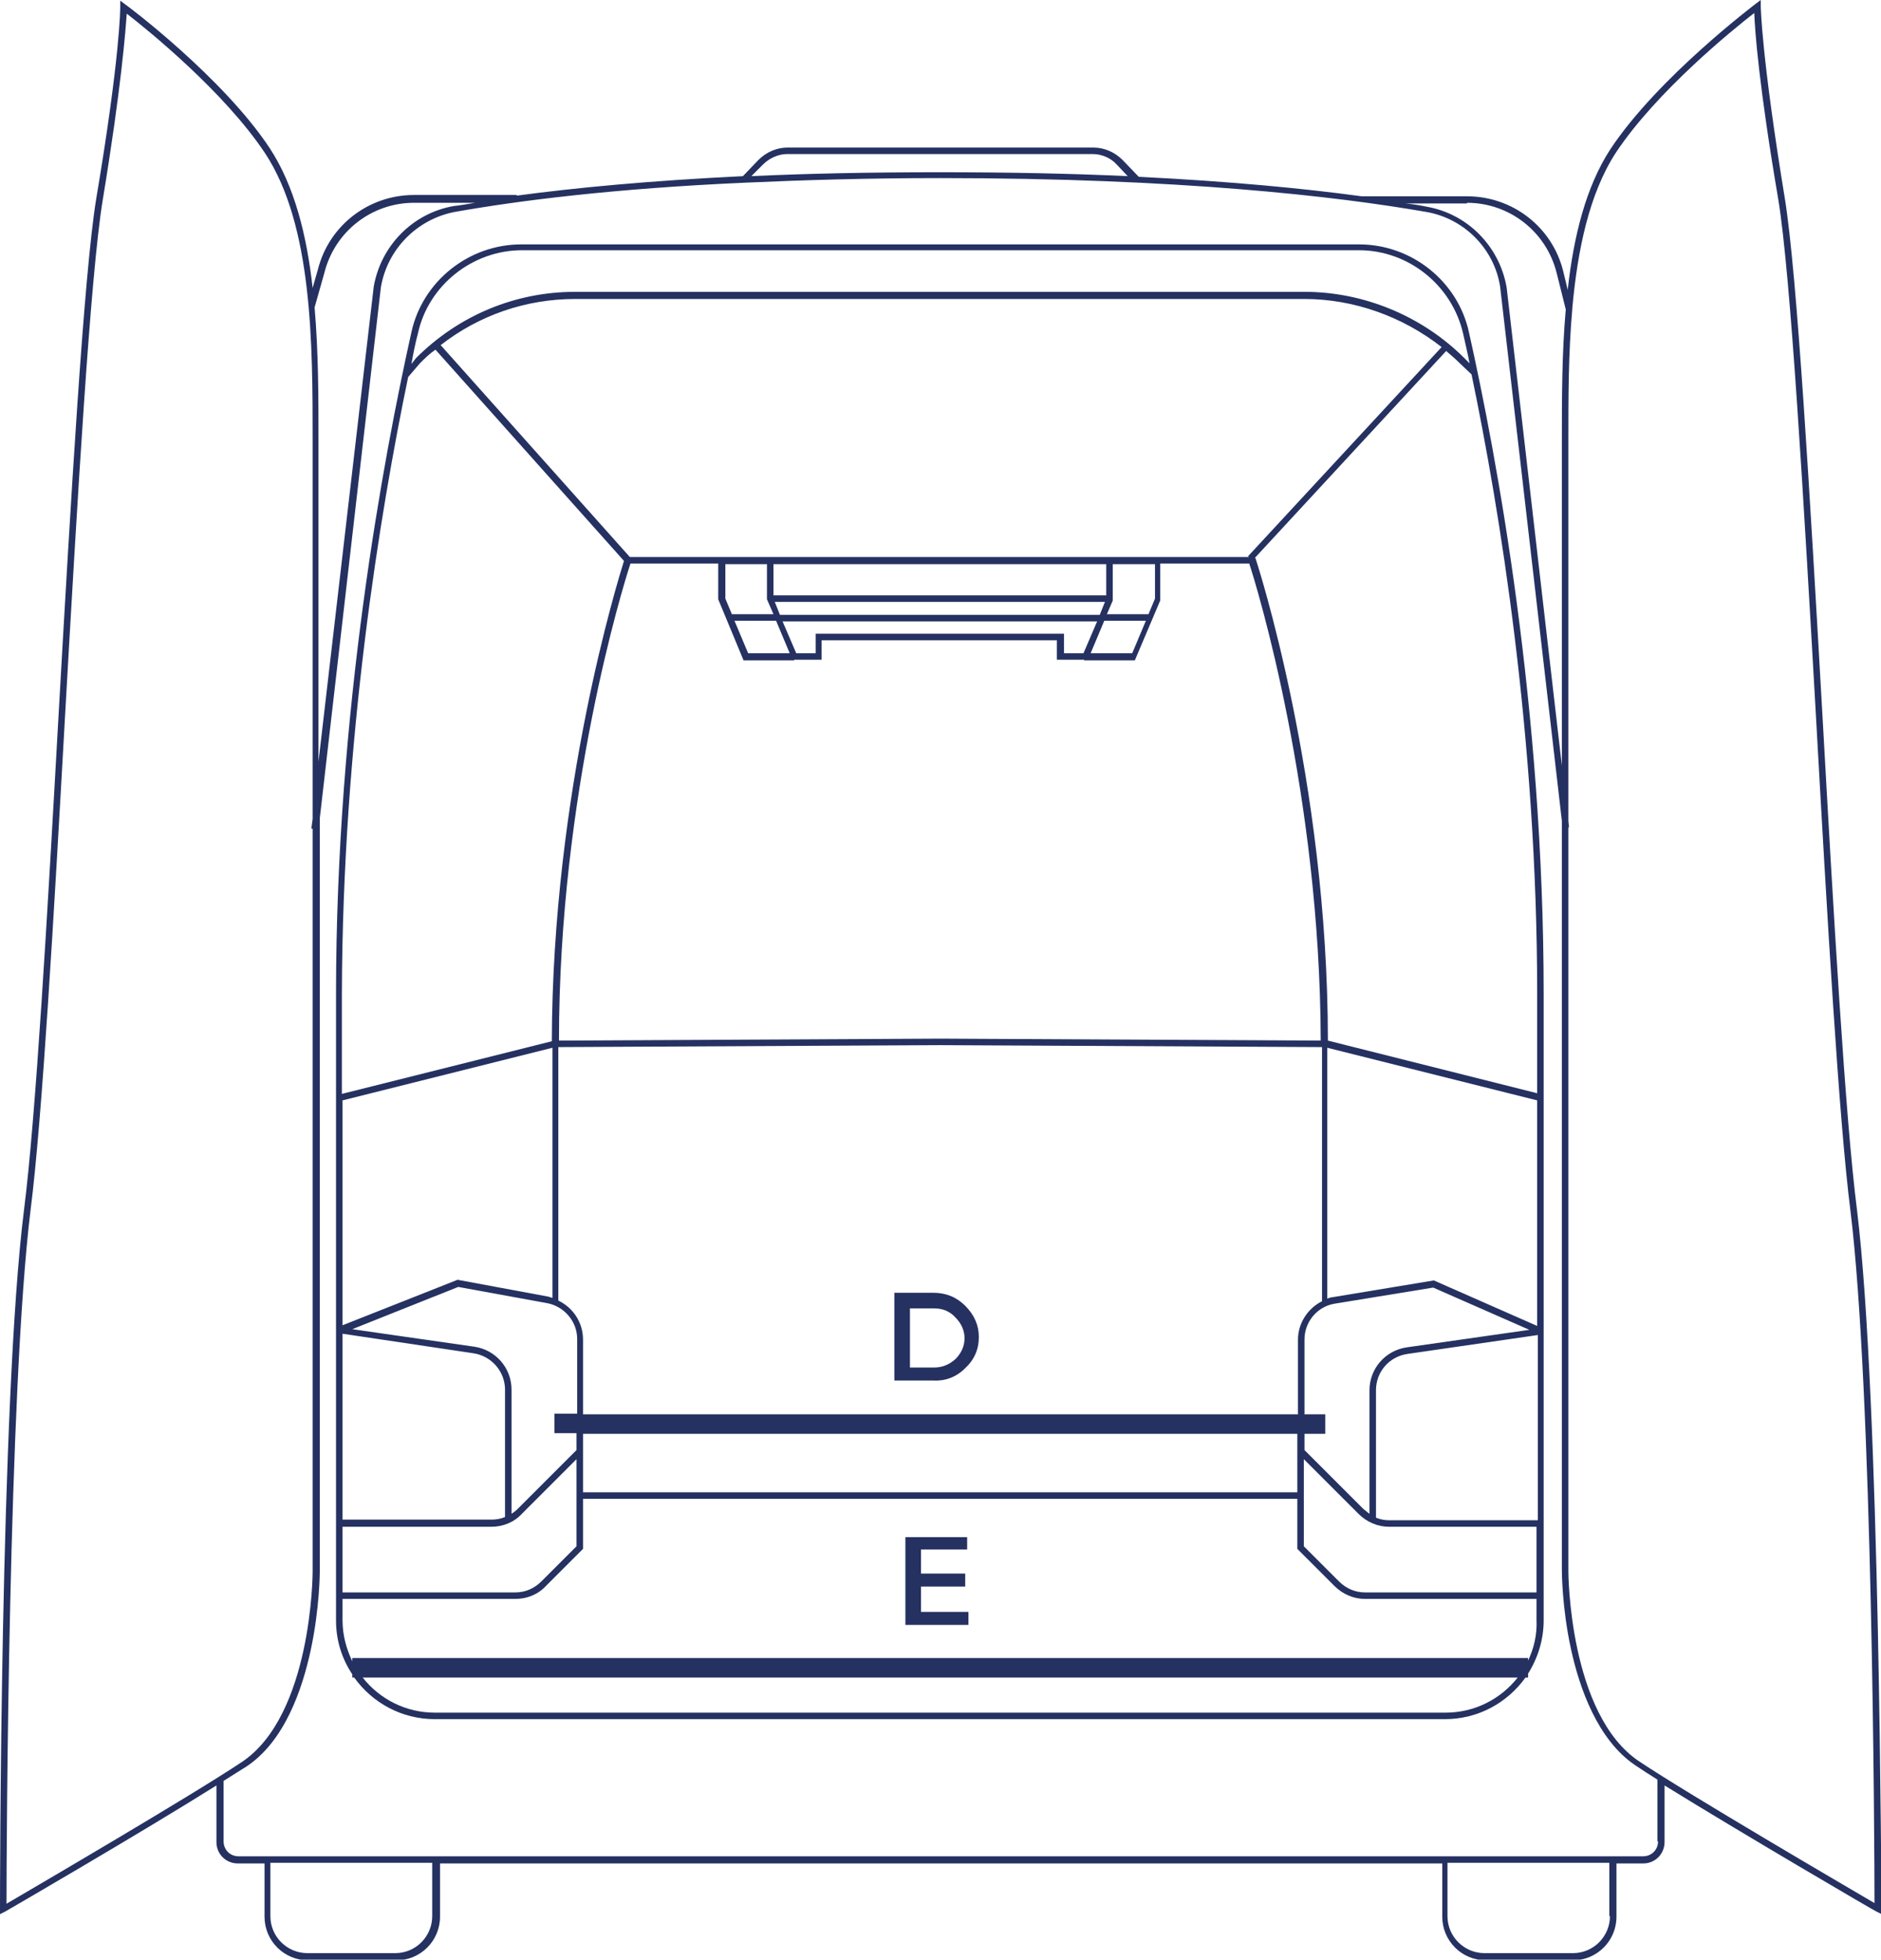
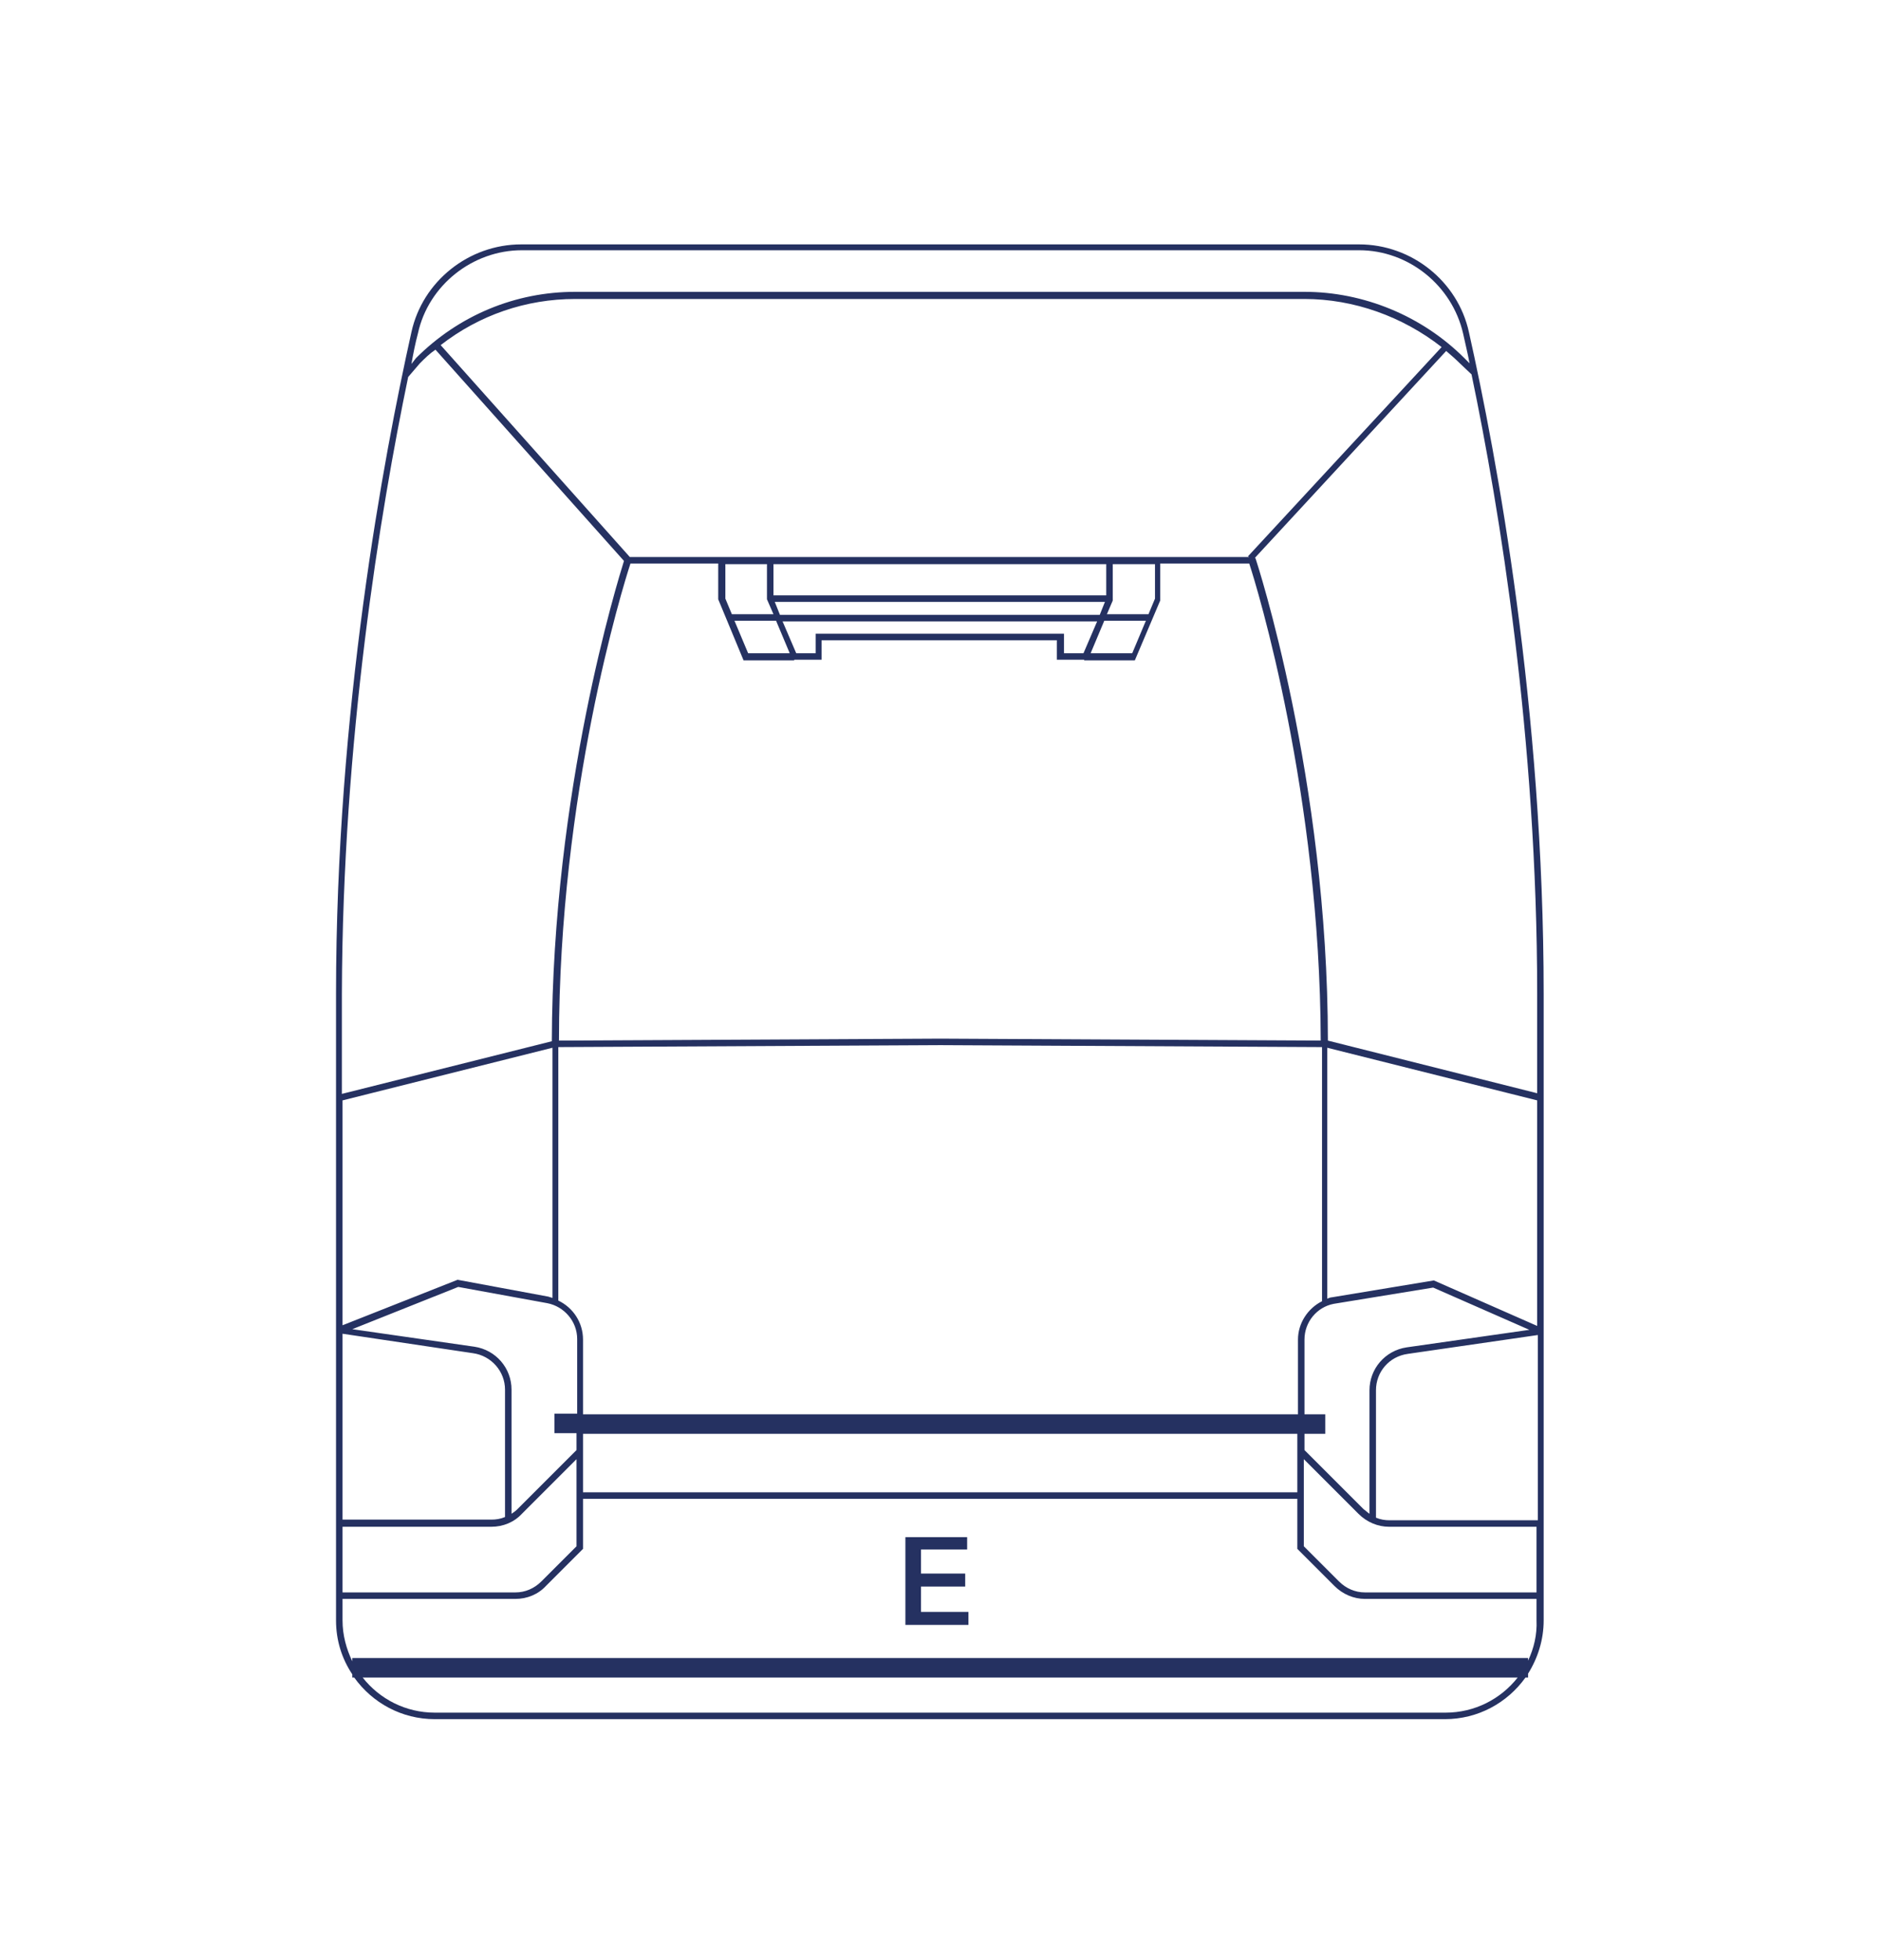
<svg xmlns="http://www.w3.org/2000/svg" version="1.1" id="tyl" x="0px" y="0px" viewBox="0 0 289.4 301.5" style="enable-background:new 0 0 289.4 301.5;" xml:space="preserve">
  <style type="text/css">
	.st0{fill:#253161;}
</style>
  <g>
    <path class="st0" d="M209.1,37.6h-64.4H80.2c-8.1,0-15.2,5.7-16.9,13.5C59,70.4,51.7,109.3,51.7,152.9v96.4c0,3.1,0.9,5.9,2.5,8.3   v0.5h0.3c2.8,3.9,7.3,6.4,12.4,6.4h77.7h77.7c5.1,0,9.6-2.5,12.4-6.4h0.4v-0.6c1.5-2.4,2.4-5.2,2.4-8.2v-96.4   c0-43.9-7.2-82.6-11.5-101.8C224.3,43.3,217.2,37.6,209.1,37.6z M64.3,51.3c1.6-7.4,8.4-12.8,16-12.8h64.4h64.4   c7.6,0,14.3,5.4,16,12.8c0.3,1.4,0.7,3,1,4.6l-0.8-0.8c-6.5-6.5-15.5-10.2-24.6-10.2H88.5c-9.2,0-17.9,3.6-24.5,10.2L63.3,56   C63.6,54.3,63.9,52.8,64.3,51.3z M236.5,169.3V204l-15.9-7l-15.7,2.6c-0.2,0-0.4,0.1-0.7,0.2v-38.6L236.5,169.3z M199.6,229.6H89.7   v-6.1v-0.2v-2.7h109.9v2.7v0.2V229.6z M52.7,169.3l32.3-8.1v38.5c-0.2-0.1-0.4-0.1-0.6-0.2l-14-2.6l-17.7,7V169.3z M144.7,160.8   l58.7,0.3v39.1c-2.2,1.1-3.7,3.4-3.7,5.9v11.5H89.7v-11.5c0-2.6-1.5-4.9-3.8-6v-39L144.7,160.8z M210.7,232.9   c-0.3-0.2-0.6-0.5-0.9-0.7l-9.1-9.1v-2.5h3.2v-3h-3.2v-11.5c0-2.7,1.9-5,4.5-5.5l15.3-2.5l14.8,6.5l-18.9,2.7   c-3.3,0.5-5.7,3.3-5.7,6.6V232.9z M88.7,220.6v2.5l-9.1,9.1c-0.3,0.3-0.6,0.5-0.9,0.7v-19.1c0-3.3-2.4-6.1-5.7-6.6l-18.8-2.7   l16.3-6.5l13.7,2.5c2.6,0.5,4.6,2.8,4.6,5.5v11.5h-3.5v3H88.7z M72.8,208.2c2.8,0.4,4.9,2.8,4.9,5.6v19.6c-0.7,0.3-1.4,0.4-2.1,0.4   H52.7v-28.6L72.8,208.2z M52.7,234.9h22.9c1.8,0,3.5-0.7,4.7-2l8.4-8.4v13.4l-5.4,5.4c-1.1,1.1-2.5,1.7-4,1.7H52.7V234.9z    M200.6,224.5l8.4,8.4c1.3,1.3,3,2,4.7,2h22.7V245h-26.4c-1.5,0-2.9-0.6-4-1.7l-5.4-5.4V224.5z M213.8,233.9   c-0.7,0-1.4-0.1-2.1-0.4v-19.6c0-2.8,2-5.2,4.9-5.6l20-2.9v28.5H213.8z M144.7,159.8L144.7,159.8L144.7,159.8L144.7,159.8   L144.7,159.8L86,160.1c0-37.9,9.8-69.8,11-73.4H109h1.5v5.5l3.9,9.4h7.8v-0.1h4.2v-3h18.1h18.1v3h4.2v0.1h7.8l3.9-9.2l0-5.7h13.7   c1.2,3.6,10.9,35.5,11,73.4L144.7,159.8z M144.6,97.5h-19.1v3h-3l-2.1-4.9h24.2h24.2l-2.1,4.9h-3v-3H144.6z M170.2,91.6h-25.6H119   v-4.8h25.6h25.6V91.6z M170,92.6l-0.8,2h-24.6H120l-0.8-2h25.4H170z M111.5,86.8h6.5v5.4l1,2.3h-6.4l-1-2.4V86.8z M119.4,95.5   l2.1,5h-6.4l-2.1-5H119.4z M169.9,95.5h6.4l-2.1,5h-6.4L169.9,95.5z M176.7,94.5h-6.4l0.9-2.1l0-5.6h6.5v5.3L176.7,94.5z    M192.2,85.7h-80.8H109H96.9L67.8,53.1c5.9-4.6,13.1-7.1,20.7-7.1h112.2c7.6,0,15.1,2.7,21.1,7.4L192,85.6L192.2,85.7z M62.8,58   l1.8-2.1c0.8-0.8,1.5-1.5,2.4-2.1l29,32.5c-0.9,2.9-11,35.3-11.1,73.9l-32.3,8.1v-15.4C52.7,113.9,58.5,78.7,62.8,58z M222.4,263.5   h-77.7H66.9c-4.5,0-8.5-2.1-11.1-5.4h88.9h88.8C230.9,261.4,226.9,263.5,222.4,263.5z M235.1,255.5v-0.4h-90.5H54.2v0.5   c-0.9-1.9-1.5-4-1.5-6.3V246h26.6c1.8,0,3.5-0.7,4.7-2l5.7-5.7v-7.7h109.9v7.7l5.7,5.7c1.3,1.3,3,2,4.7,2h26.4v3.3   C236.5,251.5,236,253.6,235.1,255.5z M236.5,168.2l-32.2-8.1c0-40.3-11-73.8-11.1-74.1l-0.1-0.2L222.5,54c0.7,0.6,1.4,1.2,2,1.8   l1.9,1.8c4.3,20.6,10.1,55.9,10.1,95.3V168.2z" />
-     <path class="st0" d="M285.7,186.1c-1.8-14.1-3.6-45.5-5.3-75.9c-1.9-33.4-3.9-68-5.8-79.7c-3.6-21.9-3.7-29.5-3.7-29.5l0-1   l-0.8,0.6c-0.1,0.1-15,11.3-22.3,22.3c-3.8,5.8-5.7,13.5-6.6,21.7l-0.7-2.9c-1.7-6.8-7.8-11.5-14.8-11.5h-16.2v0   c-8.8-1.2-20.2-2.3-34.3-3l-2.5-2.6c-1.2-1.2-2.8-1.9-4.5-1.9h-23.5h-23.5c-1.7,0-3.3,0.7-4.5,1.9l-2.4,2.5   c-14.4,0.7-25.9,1.8-34.8,3v-0.1H63.7c-7,0-13.1,4.7-14.8,11.5l-0.8,2.8c-0.9-8.1-2.8-15.7-6.6-21.5C34.3,11.9,19.5,0.8,19.3,0.7   l-0.8-0.6l0,1c0,0.1,0,7.6-3.7,29.5c-1.9,11.7-3.9,46.2-5.8,79.6c-1.7,30.4-3.5,61.8-5.3,75.9C0,215.5,0,292.8,0,293.6v0.9l0.8-0.4   c0.2-0.1,21.2-12.3,32.5-19.4v8.7c0,1.9,1.5,3.3,3.3,3.3h4.1v8.2c0,3.7,3,6.7,6.7,6.7h13.6c3.7,0,6.7-3,6.7-6.7v-8.2h77.1h77.1v8.2   c0,3.7,3,6.7,6.7,6.7H242c3.7,0,6.7-3,6.7-6.7v-8.2h4.1c1.9,0,3.3-1.5,3.3-3.3v-8.7c11.3,7,32.3,19.3,32.6,19.4l0.8,0.4v-0.9   C289.4,292.8,289.3,215.5,285.7,186.1z M225.7,31.2c6.5,0,12.2,4.4,13.8,10.8l1.4,5.6c-0.6,6.8-0.6,13.8-0.6,20.1v50.1l-8.5-73.6   c-1.1-6.3-6-11.3-12.3-12.4c-1-0.2-2.1-0.4-3.3-0.5H225.7z M117.4,25.3c1-1,2.4-1.6,3.7-1.6h23.5h23.5c1.4,0,2.8,0.6,3.7,1.6   l1.7,1.8c-8.6-0.4-18.3-0.6-29-0.6c-10.7,0-20.3,0.2-28.9,0.6L117.4,25.3z M49.9,42c1.6-6.4,7.3-10.8,13.8-10.8h9.4   c-1.2,0.2-2.3,0.4-3.3,0.5c-6.3,1.1-11.2,6.1-12.3,12.4l-8.5,73.1V67.7c0-6.4,0-13.5-0.6-20.4L49.9,42z M4.7,186.2   c1.8-14.1,3.6-45.5,5.3-75.9c1.9-33.4,3.9-67.9,5.8-79.5c2.9-17.6,3.5-26,3.7-28.7c3.1,2.4,15,12,21.3,21.5   c7.3,11.1,7.3,29.4,7.3,44.2v58.2l-0.2,1.5l0.2,0v114.4c0,0.2-0.1,22-10.9,29.2c-7.8,5.2-31.6,19.1-36.2,21.8   C1,284.1,1.3,213.9,4.7,186.2z M66.5,294.8c0,3.1-2.5,5.7-5.7,5.7H47.3c-3.1,0-5.7-2.5-5.7-5.7v-8.2h24.9V294.8z M247.7,294.8   c0,3.1-2.5,5.7-5.7,5.7h-13.6c-3.1,0-5.7-2.5-5.7-5.7v-8.2h24.9V294.8z M255.1,283.3c0,1.3-1,2.3-2.3,2.3H144.7h-108   c-1.3,0-2.3-1-2.3-2.3V274c1.3-0.8,2.5-1.6,3.5-2.2c5.9-3.9,8.6-11.9,9.9-17.9c1.4-6.5,1.4-12.1,1.4-12.1V125.9l9.4-81.7   c1-5.9,5.6-10.5,11.4-11.6c9.6-1.7,24.3-3.6,44.8-4.5l0,0l0,0c8.8-0.4,18.8-0.7,29.9-0.7c36.8,0,60.9,2.8,74.7,5.2   c5.9,1,10.5,5.7,11.4,11.5l9.5,82.2v115.3c0,0.1,0,5.7,1.4,12.1c1.3,6,4.1,14,9.9,17.9c0.9,0.6,2.1,1.4,3.4,2.2V283.3z M252.2,271   c-10.8-7.2-10.9-29-10.9-29.2V127.3l0.1,0l-0.1-1V67.6c0-6.3,0-13.3,0.6-20l0,0l0-0.1c0.8-9,2.6-17.7,6.7-24   C254.9,14,266.8,4.4,269.9,2c0.1,2.7,0.7,11.1,3.7,28.7c1.9,11.6,3.9,46.2,5.8,79.6c1.7,30.4,3.5,61.8,5.3,76   c3.4,27.6,3.7,97.8,3.7,106.5C283.8,290.1,260,276.2,252.2,271z" />
    <polygon class="st0" points="141.7,248 141.7,244.1 148.5,244.1 148.5,242.1 141.7,242.1 141.7,238.4 148.8,238.4 148.8,236.5    139.3,236.5 139.3,250 149,250 149,248 141.8,248  " />
-     <path class="st0" d="M148.5,210.5c1.4-1.3,2.1-2.9,2.1-4.8c0-1.8-0.7-3.4-2.1-4.8c-1.3-1.3-2.9-2-4.9-2h-6v13.5h6   C145.4,212.5,147.1,211.9,148.5,210.5z M140,201.3h3.7c1.4,0,2.5,0.5,3.3,1.4c0.9,0.9,1.4,2,1.4,3.2s-0.5,2.3-1.4,3.2   c-1,0.9-2.1,1.3-3.3,1.3H140V201.3z" />
  </g>
</svg>